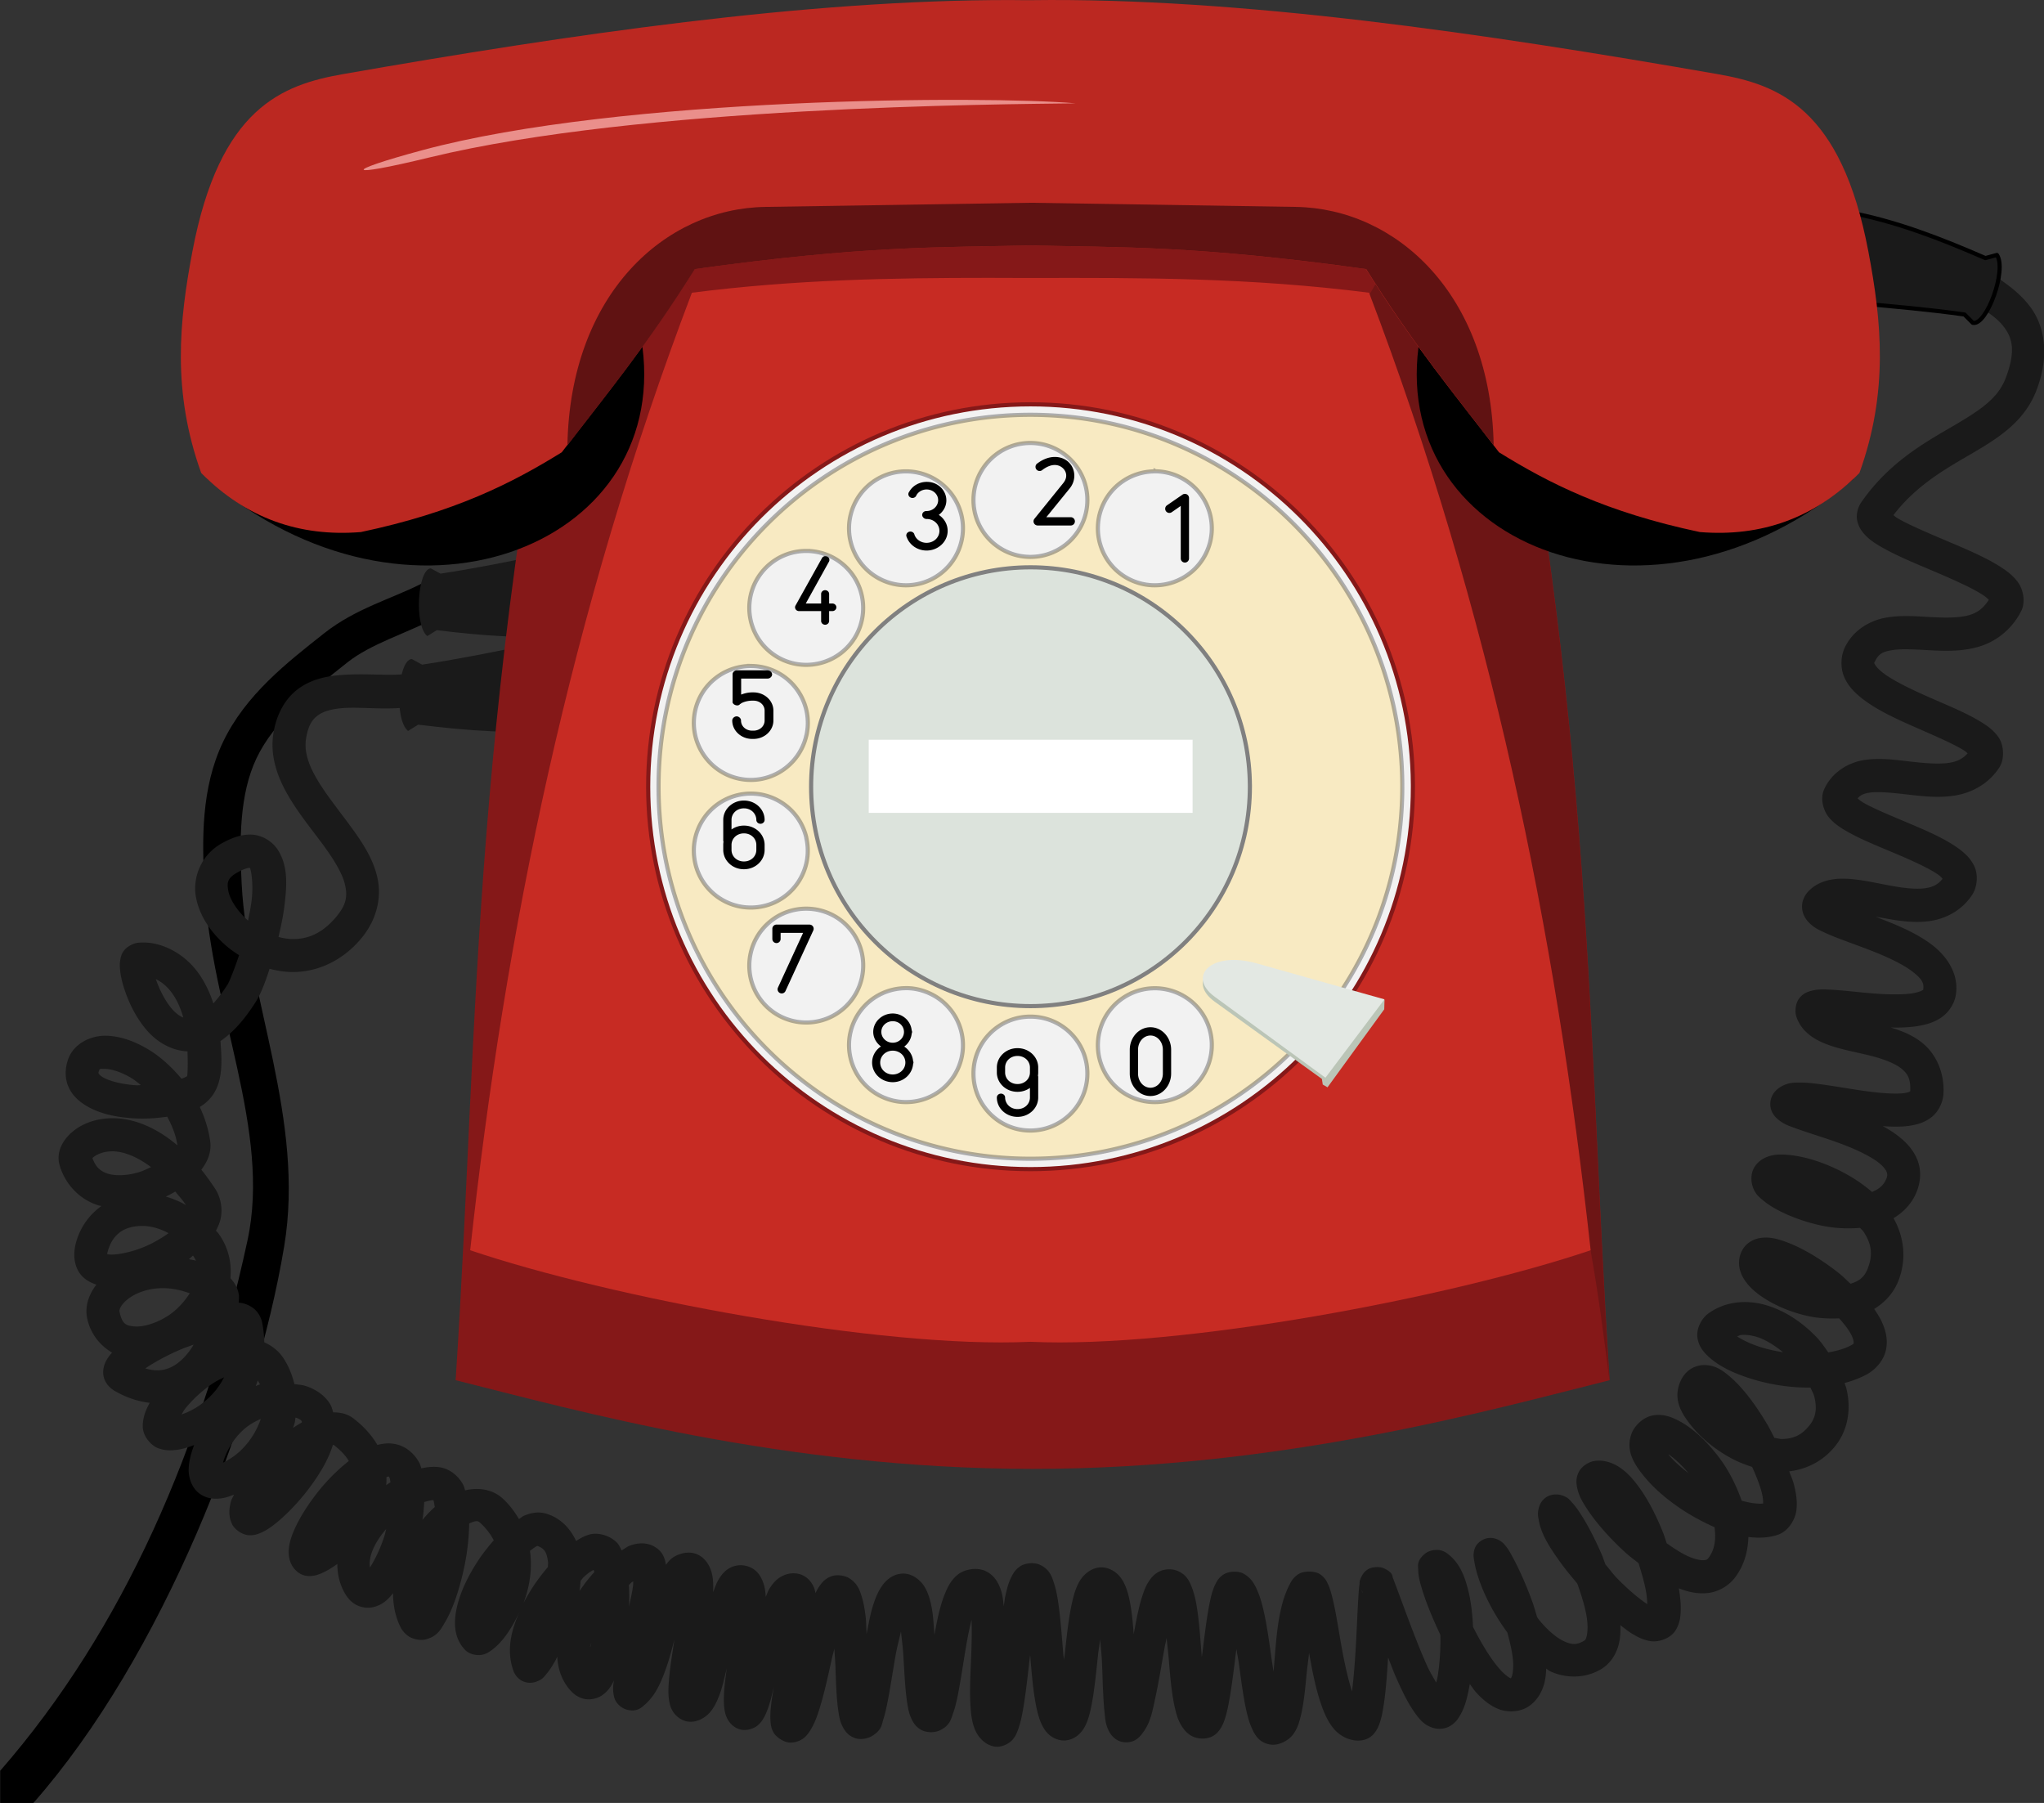
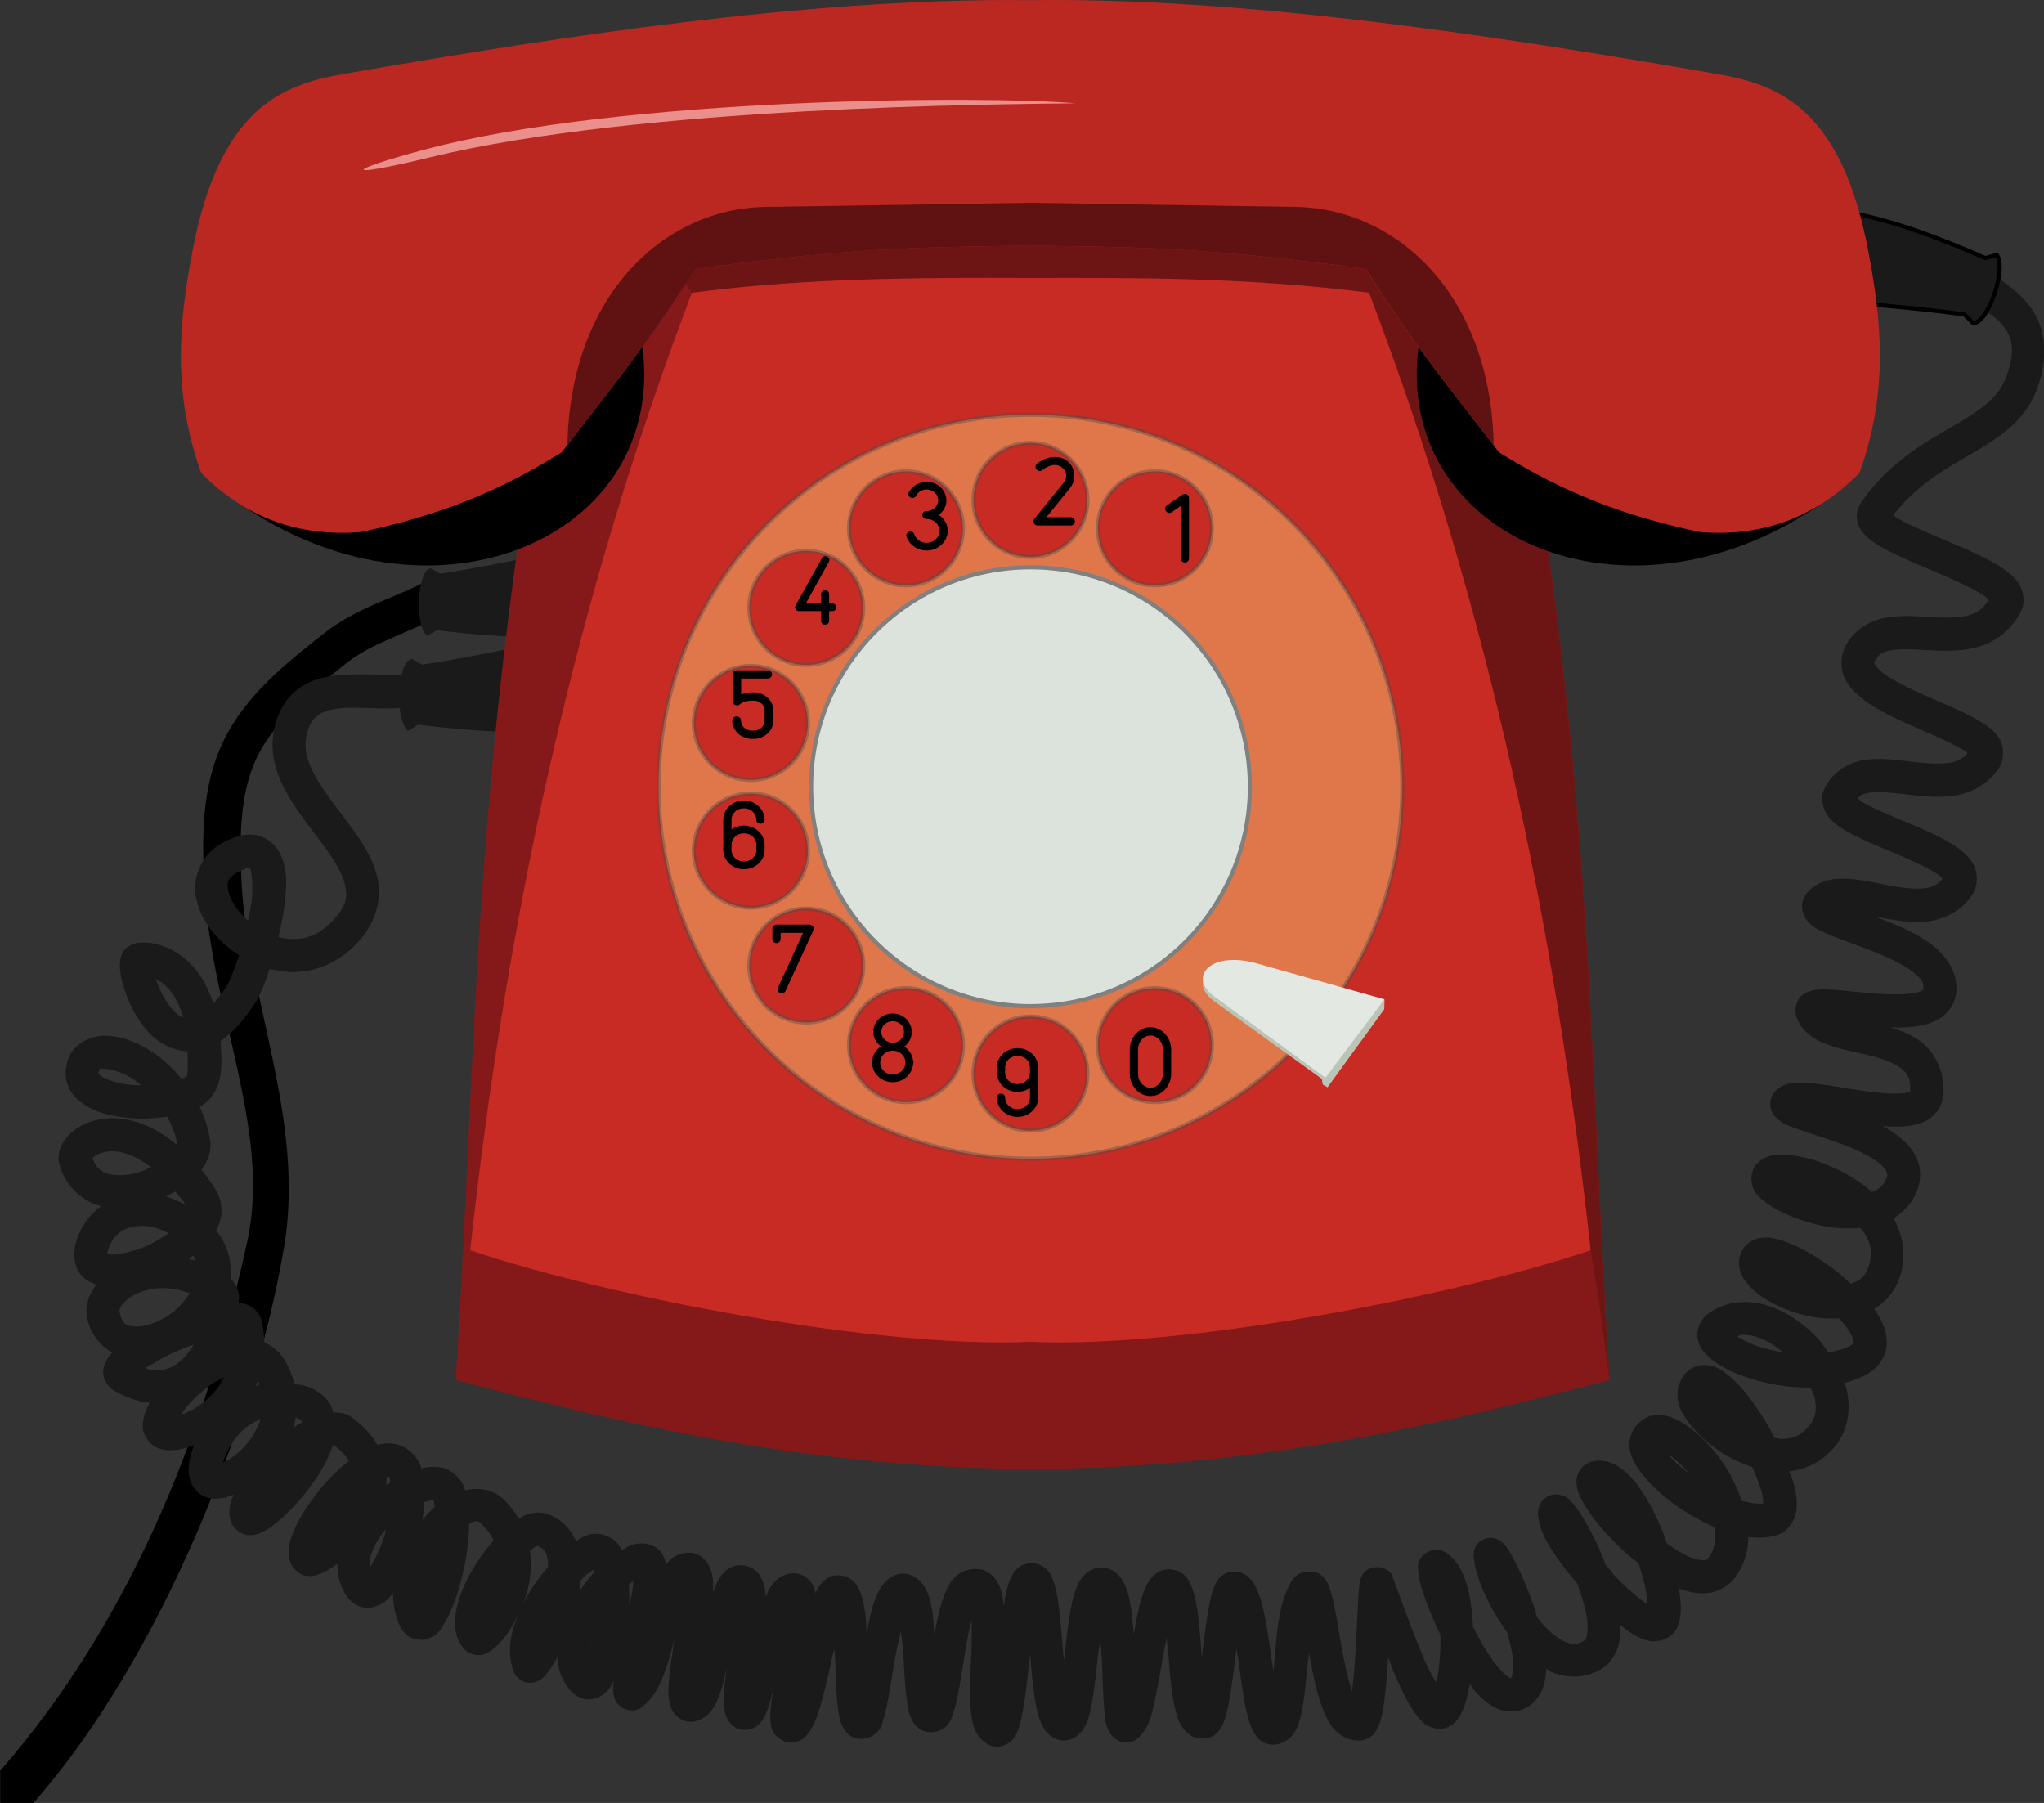
<svg xmlns="http://www.w3.org/2000/svg" viewBox="0 0 494.1 435.78">
  <rect x="0" y="0" width="494.1" height="435.78" fill="#333333" stroke="none" />
  <path style="block-progression:tb;text-indent:0;text-transform:none" d="M103.2 140.7c-.545.07-1.078.24-1.562.5-6.96 3.518-15.725 5.898-23.25 11.844-8.881 7.017-19.03 14.847-24.5 26.344-5.306 11.151-5.056 23.675-4.47 34.75 1.603 30.257 16.163 59.053 10.407 85.688C49.027 349.789 29.812 393.829.05 428.006v7.782h8.024C39.192 400.436 61.84 342.54 68.7 301.228c5.063-30.491-8.808-59.743-10.281-87.562-.571-10.78-.503-21.795 3.593-30.406 4.253-8.939 13.093-16.144 21.97-23.156 5.65-4.464 13.693-6.818 21.718-10.875 1.917-.908 2.99-3.298 2.393-5.334-.596-2.035-2.79-3.468-4.893-3.198z" color="#000" />
  <path style="block-progression:tb;text-indent:0;text-transform:none" d="M478.7 65.16c-1.583.069-3.072 1.172-3.599 2.666s-.059 3.287 1.13 4.334c2.853 2.602 6.136 4.175 8.094 6.75 1.958 2.575 3.162 5.594.469 12.594-1.963 5.101-6.734 8.014-13.47 11.938-6.734 3.923-15.025 8.732-21.436 18.031-.738 1.07-1.182 2.631-1 4 .182 1.369.8 2.419 1.437 3.219 1.276 1.6 2.786 2.553 4.532 3.562 3.492 2.018 8.022 3.88 12.5 5.781s8.898 3.858 11.594 5.532c1.013.63 1.432 1.04 1.812 1.406-1.326 2.062-2.752 3.141-4.812 3.719-2.392.67-5.614.652-9.094.468s-7.19-.53-10.938.125-7.797 2.857-9.875 7.032c-1.17 2.348-1.166 5.24-.188 7.437s2.592 3.771 4.375 5.156c3.568 2.77 8.177 4.854 12.688 6.844 4.512 1.99 8.946 3.88 11.531 5.438.734.442.832.601 1.188.906-1.174 1.271-2.466 1.98-4.469 2.281-2.52.378-5.886.096-9.437-.312-3.552-.408-7.265-.941-11.031-.375-3.767.566-7.838 2.856-9.75 7.093-1.057 2.341-.121 5.268 1.156 6.782 1.277 1.513 2.801 2.505 4.5 3.468 3.397 1.928 7.647 3.607 11.75 5.344s8.059 3.548 10.156 5.031c.744.527.862.769 1.062 1-1.11 1.392-2.308 2.016-4.25 2.282-2.2.3-5.193-.043-8.375-.625-3.18-.583-6.526-1.384-9.843-1.625s-7.151.106-9.938 2.968c-.775.796-1.547 2.116-1.562 3.657-.015 1.54.68 2.795 1.343 3.562 1.328 1.534 2.662 2.106 4.188 2.813 3.051 1.412 6.98 2.694 10.906 4.218 3.926 1.525 7.817 3.311 10.188 5.125 2.37 1.815 2.936 2.863 2.656 4.438-.022.125.139-.072-.156.125-.295.196-1.11.515-2.313.719-2.405.407-6.15.334-9.875.03-3.724-.302-7.407-.781-10.406-.905-1.499-.062-2.756-.12-4.343.312-.794.216-1.87.542-2.844 1.781-.975 1.24-1.102 3.292-.719 4.438 1.336 3.992 4.954 5.89 8.219 7 3.264 1.109 6.763 1.69 9.906 2.5 3.143.81 5.832 1.867 7.344 3.125 1.478 1.23 2.189 2.42 2.062 5.437-.13.071-.471.275-1.343.407-1.99.3-5.532.068-9.25-.438-3.719-.506-7.656-1.234-11.125-1.687-1.735-.227-3.353-.41-4.875-.407-1.523.004-2.986-.034-4.813 1.094-.869.537-2.255 1.69-2.406 3.781-.151 2.091 1.077 3.381 1.812 4 1.47 1.239 2.67 1.585 4.22 2.156 3.097 1.144 7.211 2.33 11.187 3.813 3.975 1.484 7.743 3.359 9.563 5.031.91.836 1.291 1.504 1.406 1.969.115.465.14.913-.438 2-.69 1.3-1.799 2.037-3.187 2.594-2.229-1.938-4.723-3.569-7.25-4.875-4.477-2.314-8.997-3.708-12.844-4.063-1.923-.177-3.664-.24-5.625.625-.98.433-2.12 1.25-2.813 2.531-.692 1.282-.726 2.825-.437 4 .525 2.136 1.649 3.003 2.75 3.907 1.1.903 2.356 1.69 3.812 2.437 2.913 1.496 6.568 2.822 10.47 3.625 2.945.607 6.004.748 9.062.5.225.287.588.553.781.844 1.845 2.776 2.482 5.349 1.063 9-.818 2.104-2.112 3.04-4.157 3.656-.94-.84-1.779-1.74-2.78-2.531-4.198-3.312-8.732-6.079-12.782-7.563-2.025-.741-3.913-1.29-6.187-.968-1.137.16-2.472.667-3.532 1.75s-1.588 2.589-1.656 3.875c-.114 2.158.79 3.905 1.844 5.25s2.362 2.442 3.844 3.437c2.962 1.991 6.679 3.571 10.688 4.5 2.527.586 5.183.737 7.812.625 1.325 1.456 2.378 2.857 2.938 3.969.577 1.147.587 1.843.562 1.969-.025.126.15.174-.781.656-1.557.807-3.388 1.295-5.344 1.625-.926-1.287-1.798-2.606-2.906-3.75-3.402-3.513-7.537-6.318-12.094-7.656-4.557-1.339-9.82-1.051-14.031 2.031-1.614 1.181-2.925 3.67-2.594 5.844.331 2.173 1.538 3.526 2.781 4.656 2.487 2.26 5.91 3.883 10 5.188 4.329 1.38 9.4 2.259 14.531 2.187.296.7.736 1.423.907 2.094.727 2.863.438 5.064-1.125 7.031-1.962 2.47-3.997 3.243-6.594 3.313-.588.015-1.273-.2-1.906-.282-.579-1.087-1.09-2.19-1.72-3.25-2.78-4.68-5.854-8.866-9.124-11.625-1.635-1.379-3.297-2.641-5.938-2.719-1.32-.038-2.887.422-4 1.344-1.112.922-1.779 2.086-2.187 3.25-1.438 4.101.685 7.37 3.031 10.25s5.62 5.558 9.406 7.625c1.618.884 3.366 1.57 5.157 2.156 1.003 2.201 1.819 4.293 2.28 6.032.361 1.357.374 2.194.376 2.812-1.292.127-3.059-.09-5.188-.687-1.338-3.814-3.187-7.454-5.531-10.531-2.996-3.933-6.366-7.108-9.906-8.906-1.77-.9-3.647-1.554-5.938-1.188-2.29.366-4.554 2.391-5.312 4.594-1.38 4.01.727 7.214 3 10.03 2.273 2.817 5.367 5.523 8.906 7.907 2.57 1.731 5.37 3.228 8.219 4.5.372 2.805.113 5.29-1.375 7.313-.402.546-.513.584-1.125.656-.612.071-1.756-.087-3.219-.656-1.702-.663-3.759-1.937-5.844-3.438-.307-.856-.535-1.714-.875-2.563-1.73-4.327-3.854-8.452-6.343-11.687-1.245-1.618-2.575-3.043-4.22-4.125-1.643-1.083-3.781-1.85-6.062-1.5-1.312.2-3.07 1.252-3.781 2.718-.712 1.467-.57 2.724-.375 3.688.39 1.927 1.246 3.407 2.344 5.094 2.195 3.372 5.558 7.201 9.469 10.75.963.874 2.018 1.62 3.03 2.437.775 2.424 1.45 4.8 1.813 6.844.22 1.237.268 2.157.313 3.062-1.934-1.236-4.632-3.512-7.281-6.218-1.038-1.06-1.847-2.233-2.844-3.375-.27-.68-.468-1.402-.75-2.063-1.96-4.593-4.12-8.594-5.969-11.219a16.234 16.234 0 00-1.437-1.781c-.507-.54-.82-1.14-2.438-1.656-.809-.258-2.347-.366-3.594.406-1.246.772-1.719 1.917-1.906 2.625-.374 1.415-.172 2.077-.031 2.906.574 3.38 2.435 6.31 4.813 9.688 1.327 1.885 2.883 3.798 4.5 5.687 1.12 3.098 2.067 6.227 2.375 8.75.212 1.746.121 3.164-.094 4-.216.836-.362.956-.594 1.094-1.775 1.055-2.96 1.006-4.844.156-1.884-.85-4.163-2.82-6.219-5.375-.114-.141-.2-.323-.312-.469-.366-1.183-.683-2.386-1.094-3.53-1.533-4.276-3.296-8.143-4.719-10.782-.711-1.32-1.184-2.227-2.093-3.25-.228-.255-.448-.515-1.063-.906s-2.352-1.233-4.25-.188-2.055 2.599-2.125 3.25c-.07.652.014 1.03.062 1.375.714 5.097 3.702 11.772 8.063 17.72.672 2.406 1.21 4.755 1.375 6.687.134 1.573.01 2.874-.188 3.625-.178.675-.29.723-.375.781-.395-.159-1.368-.841-2.437-2-2.121-2.298-4.597-6.304-6.657-10.438-.145-3.022-.456-5.978-1.125-8.687-.85-3.45-2.027-6.65-4.875-8.875-.397-.31-.895-.697-1.843-.938s-2.645-.073-3.72.781c-2.147 1.71-1.698 3.094-1.687 3.907.023 1.626.392 2.925.907 4.656.912 3.067 2.524 7.025 4.437 11.062 0 .224.03.432.031.656.033 3.399-.232 6.85-.719 9.656-.084.484-.21.807-.312 1.25-.805-1.44-1.527-2.529-2.438-4.593-2.987-6.772-6.049-15.626-8.03-20.72-.162-.413.077-1.238-2.095-2.28-1.085-.522-3.01-.374-3.937.218s-1.211 1.148-1.406 1.5c-.78 1.409-.552 1.562-.625 2.063-.147 1.001-.22 2.189-.313 3.719-.186 3.059-.347 7.27-.594 11.594-.219 3.837-.532 7.556-.906 10.625-1.005-3.048-1.892-7.185-2.625-11.344-.807-4.581-1.455-8.955-2.344-12.156-.222-.801-.438-1.532-.78-2.282-.343-.75-.672-1.594-1.938-2.5-1.266-.906-4.066-.883-5.313-.03-1.247.85-1.659 1.663-2.094 2.5-3.028 5.822-3.226 13.951-3.875 21.03-.156-1.092-.311-1.865-.468-3-.557-4.023-1.123-8.19-1.938-11.719-.407-1.765-.854-3.367-1.5-4.844-.646-1.476-1.396-3.019-3.375-4.125-1.267-.708-3.633-.57-4.812.22-1.18.788-1.591 1.593-1.938 2.28-.693 1.376-1.007 2.666-1.344 4.25-.672 3.168-1.179 7.221-1.687 11.344-.094.763-.187 1.336-.281 2.094-.326-4.05-.607-8.278-1.157-11.812-.276-1.776-.616-3.366-1.187-4.875s-1.356-3.464-3.969-4.312c-1.19-.387-2.75-.268-3.844.25s-1.771 1.232-2.28 1.906c-1.02 1.348-1.5 2.708-2 4.25-.83 2.555-1.433 5.81-2.032 9.062-.163-2.355-.379-4.66-.719-6.718-.327-1.978-.711-3.731-1.5-5.407-.394-.837-.9-1.675-1.75-2.468-.85-.793-2.204-1.503-3.625-1.563-2.655-.111-4.618 1.846-5.5 3.375-.881 1.53-1.337 3.127-1.75 4.906-.826 3.56-1.296 7.86-1.75 12.125-.079.74-.171 1.239-.25 1.97-.053-.61-.137-1.009-.187-1.626-.347-4.213-.656-8.528-1.188-12.125-.266-1.798-.561-3.39-1.062-4.875-.501-1.485-.966-3.316-3.532-4.437-1.387-.607-3.556-.321-4.687.468s-1.61 1.647-2 2.407c-.78 1.52-1.167 3.062-1.563 4.906-.139.65-.217 1.604-.343 2.312-.144-1.384-.278-2.747-.72-4.03-.567-1.654-1.606-3.6-3.843-4.563-2.066-.89-5.007-.346-6.594.968s-2.356 2.86-3.03 4.5c-1.2 2.914-1.925 6.422-2.563 10.031-.19-2.288-.292-4.692-.688-6.687-.338-1.706-.735-3.222-1.594-4.75s-2.907-3.489-5.468-3.375c-2.47.11-4.106 1.756-5.032 3.125s-1.5 2.846-2.03 4.469c-.675 2.059-1.109 4.577-1.595 7-.088-1.352-.075-2.82-.218-4.063-.206-1.778-.474-3.39-.938-4.906-.464-1.516-.966-3.19-3.031-4.5-1.097-.696-2.992-.962-4.344-.469-1.352.493-2.064 1.303-2.594 2-.52.685-.896 1.356-1.218 2.063-.128-.517-.21-1.007-.47-1.563-.427-.92-1.225-2.06-2.562-2.719-1.336-.66-2.892-.598-4-.25-2.185.688-3.28 2.149-4.125 3.5-.365.586-.576 1.303-.875 1.938-.075-1.376-.247-2.682-.875-4.094-.375-.845-.957-1.82-2-2.563-1.042-.743-2.491-1.085-3.687-.968-2.592.253-3.953 1.996-4.781 3.344-.6.976-.973 2.088-1.375 3.187.044-1.644.058-3.158-.344-4.719-.423-1.644-1.624-3.955-4.125-4.687-2.047-.6-4.525.258-5.813 1.437-.46.422-.793.862-1.125 1.313-.258-1.54-.772-3.297-2.875-4.438-2.068-1.122-4.18-.788-5.78-.219-.75.267-1.377.794-2.063 1.188-.287-.544-.484-1.108-.907-1.625-1.406-1.718-4.467-2.893-6.875-2.219-1.219.341-2.227.907-3.218 1.563-1.353-2.945-3.691-5.529-7.157-6.594-2.028-.623-3.93-.166-5.468.5-.437.189-.778.549-1.188.781-1.016-1.715-2.238-3.393-3.906-4.937-2.532-2.344-6.026-2.717-9.094-2-.161-.434-.252-.89-.469-1.313-1.02-1.988-3.187-3.949-5.812-4.281-1.483-.188-2.902-.033-4.313.281-.141-.385-.22-.78-.406-1.156-.978-1.985-2.857-3.878-5.281-4.563-1.747-.493-3.387-.345-4.938.063-1.354-2.319-3.3-4.518-5.875-6.469-1.475-1.118-3.199-1.418-4.812-1.406-.213-.66-.342-1.346-.719-1.969-1.278-2.116-3.48-3.64-6.031-4.437-.894-.28-1.747-.286-2.625-.438-.53-2.127-1.33-4.271-2.688-6.312-1.17-1.761-2.81-2.985-4.593-3.781a29.187 29.187 0 00-.5-4.688c-.239-1.289-.994-2.599-1.97-3.406-.974-.807-2.037-1.196-3-1.406-.234-.052-.455-.028-.687-.063-.015-.657.11-1.357 0-2-.22-1.29-.853-2.7-2.03-3.906.347-3.658-.463-7.561-3-10.97-.151-.201-.346-.334-.5-.53.477-.903.89-1.832 1.124-2.875.533-2.38.085-5.177-1.406-7.407-1.082-1.618-2.145-3.11-3.25-4.468 1.502-1.959 2.519-4.237 2.125-7-.423-2.967-1.337-5.65-2.5-8.157 5.953-3.58 5.405-10.23 5-15.938 2.928-1.994 5.732-5.048 8.53-9.468 1.222-1.93 2.272-4.677 3.344-8 1.655.435 3.358.736 5.125.78 5.67.146 11.746-2.164 16.531-7.53 4.252-4.768 5.493-10.385 4.407-15.25-1.086-4.866-3.92-8.952-6.813-12.875s-5.94-7.705-7.969-11.25c-2.027-3.546-2.973-6.612-2.437-9.688.54-3.1 1.521-4.46 2.781-5.406 1.26-.946 3.15-1.51 5.656-1.75 5.014-.481 11.781.734 18.125-.594 2.054-.433 3.528-2.696 3.094-4.75s-2.696-3.527-4.75-3.094c-3.892.815-10.624-.164-17.219.47-3.297.316-6.732 1.123-9.687 3.343-2.955 2.22-5.077 5.821-5.875 10.406-.967 5.551.863 10.672 3.375 15.062 2.511 4.39 5.752 8.316 8.469 12s4.817 7.098 5.437 9.875.356 4.915-2.562 8.187c-3.401 3.814-6.851 4.965-10.375 4.875-1.049-.026-2.106-.229-3.157-.5.63-2.664 1.195-5.399 1.5-8.062.539-4.7.796-9.073-1.625-12.938-1.21-1.932-3.6-3.547-6.125-3.719-2.524-.172-4.909.67-7.468 2.094-5.022 2.794-7.134 8.34-6.22 13.094.915 4.755 3.955 8.97 8 12.25.758.614 1.574 1.147 2.407 1.687-1.111 3.37-2.425 6.536-2.719 7-1.27 2.008-2.412 3.464-3.5 4.657-1.402-4.313-3.444-7.607-5.843-9.907-2.523-2.417-5.282-3.75-7.688-4.375a12.917 12.917 0 00-3.375-.437c-1.05.01-1.933-.04-3.375.812-1.784 1.056-2.062 2.506-2.219 3.375-.156.87-.124 1.56-.062 2.282.125 1.443.466 2.963 1 4.625 1.068 3.323 2.835 7.123 5.625 10.28 2.31 2.614 5.744 4.753 9.688 4.938.052 1.846.121 3.688-.062 5.938-.022.015-.022.018-.157.125-.185.147-.813.362-1.218.562-2.408-2.87-5.124-5.35-7.97-7.062-3.416-2.056-6.912-3.296-10.374-3.344s-7.46 1.72-8.938 5.344c-.896 2.196-.995 4.747-.125 6.843.87 2.097 2.484 3.574 4.188 4.625 3.407 2.104 7.55 2.908 11.844 3.157 2.672.154 5.34-.033 7.906-.407 1.137 2.126 2.107 4.397 2.469 6.938-5.623-4.756-11.211-6.678-16.063-6.563-3.738.09-6.934 1.301-9.25 3.22-2.316 1.917-4.193 4.953-3.094 8.405 1.555 4.886 5.257 8.2 9.313 9.438.238.073.479.095.718.156-2.71 1.955-4.896 4.756-6 8.344-.778 2.532-.84 5.24.5 7.5 1.015 1.71 2.633 2.59 4.282 3.156-1.742 2.277-2.858 5.141-2.22 8.156.806 3.798 3.174 6.606 6.032 8.282a8.517 8.517 0 00-1.562 2.218c-.453.936-.834 2.29-.438 3.782.396 1.491 1.55 2.63 2.563 3.218 2.892 1.678 5.778 2.612 8.53 2.907-1 1.78-1.734 3.638-1.687 5.843.047 2.2 1.927 4.425 3.625 5.094 1.699.67 3.24.62 4.813.406 1.28-.173 2.62-.629 3.969-1.125-.71 1.9-1.243 3.814-1.313 5.75-.078 2.147.785 4.743 2.781 6.094 1.997 1.352 4.153 1.27 5.938.875.765-.169 1.508-.454 2.25-.75-.23.554-.593 1.077-.75 1.656-.44 1.617-.663 3.535.281 5.5.686 1.429 2.606 2.56 3.938 2.657 1.332.096 2.202-.236 2.968-.563 1.534-.654 2.783-1.574 4.188-2.75 2.809-2.352 5.93-5.715 8.562-9.469 1.987-2.833 3.729-5.82 4.688-9 .172-.016.197-.029.219-.03 1.768 1.359 2.91 2.637 3.656 3.874a45.554 45.554 0 00-7.188 7.125c-2.51 3.12-4.625 6.396-5.968 9.438-.672 1.52-1.178 2.98-1.344 4.593-.166 1.614.079 3.883 1.906 5.5 1.377 1.22 2.816 1.22 3.719 1.125.903-.094 1.561-.35 2.219-.625 1.295-.54 2.547-1.301 3.875-2.28.01 2.544.577 5.153 2.062 7.5.602.95 1.433 1.856 2.625 2.468 1.192.612 2.707.761 3.906.5 2.38-.518 3.694-1.92 4.875-3.375 0 2.477.403 4.976 1.438 7.406.42.988.946 1.974 2.094 2.844 1.147.87 3.119 1.263 4.5.875 2.76-.776 3.55-2.47 4.5-4.063 1.9-3.186 3.354-7.561 4.468-12.406a56.592 56.592 0 001.407-11.5c.046-.02.111-.074.156-.093 1.636-.696 1.965-.587 2.531-.063 1.488 1.378 2.528 2.787 3.25 4.219-1.452 1.65-2.852 3.427-4.094 5.375-2.106 3.303-3.85 6.847-4.718 10.375s-1.044 7.61 1.812 10.656c1.352 1.442 3.48 1.45 4.438 1.187s1.461-.638 1.968-1c1.015-.723 1.881-1.579 2.782-2.656 1.447-1.73 2.863-4.12 4.125-6.812-2.148 4.612-3.315 9.584-1.532 14.469.267.73.986 1.886 2.282 2.468 1.295.583 2.597.341 3.312.062 1.43-.556 1.74-1.117 2.188-1.625.895-1.014 1.607-2.146 2.406-3.593.127-.23.246-.569.375-.813.165 3.038 1.151 6.083 3.469 8.469.801.825 1.94 1.593 3.406 1.812 1.467.22 2.964-.249 3.937-.906 1.533-1.034 2.275-2.3 2.907-3.625-.187 1.035-.318 1.981-.094 3.375.07.44.151.972.562 1.688.411.715 1.37 1.658 2.594 2 2.446.683 3.628-.532 4.281-1.094 2.75-2.363 4.056-5.547 5.281-9 .789-2.22 1.373-4.558 2-6.875-.573 3.642-1.16 7.309-1.375 10.375-.116 1.658-.168 3.13.125 4.687.147.78.37 1.618 1 2.563.632.945 1.95 1.989 3.375 2.219 2.463.397 4.65-1.172 5.688-2.5s1.612-2.723 2.187-4.282c.651-1.763 1.106-3.964 1.625-6.03-.207 1.714-.488 3.585-.593 5.093-.116 1.666-.162 3.121.03 4.594.098.736.239 1.492.688 2.406.45.914 1.48 2.179 3.063 2.625 1.55.437 3.332-.188 4.187-.875.855-.687 1.252-1.33 1.594-1.938.684-1.215 1.093-2.47 1.531-3.906.3-.984.586-2.34.875-3.469-.174 1.166-.444 2.556-.562 3.594-.198 1.729-.344 3.197-.22 4.688.063.745.117 1.504.688 2.593.572 1.09 2.575 2.611 4.344 2.5 2.983-.186 4.17-2.197 4.969-3.625.8-1.427 1.358-3.008 1.906-4.78 1.096-3.546 2.04-7.9 2.969-12.095.192-.866.371-1.376.562-2.218.07 1.507.196 2.772.25 4.312.139 3.918.244 7.658.688 10.656.222 1.499.38 2.76 1.281 4.313.45.776 1.23 1.825 2.75 2.343s3.249.061 4.188-.531c2.376-1.5 2.277-2.763 2.687-4.031s.716-2.682 1.031-4.281c.631-3.2 1.215-7.12 1.875-10.906.399-2.287.887-4.033 1.344-6 .21 2.01.457 3.784.594 6.062.234 3.9.411 7.78.875 10.906.232 1.563.443 2.88 1.187 4.375.373.748.93 1.675 2.188 2.406 1.257.732 3.21.737 4.375.22 2.655-1.181 2.902-2.874 3.406-4.282s.85-2.928 1.188-4.656c.676-3.456 1.27-7.612 1.937-11.531.397-2.33.836-4.47 1.313-6.344.1 2.779.029 6.056-.125 9.625-.178 4.125-.371 8.272-.094 11.812.138 1.77.353 3.374 1 5 .646 1.626 2.193 3.716 4.656 4.188 1.868.357 3.736-.77 4.469-1.625.733-.855 1.002-1.579 1.28-2.313.559-1.469.917-3.058 1.25-4.937.668-3.759 1.17-8.55 1.72-13.25.01.092.024.158.03.25.351 4.26.708 8.509 1.407 12 .35 1.745.737 3.31 1.5 4.812.381.751.86 1.523 1.687 2.25.827.727 2.165 1.363 3.532 1.375 1.442.013 2.815-.713 3.625-1.469s1.267-1.5 1.625-2.25c.716-1.499 1.091-3.055 1.437-4.812.692-3.515 1.112-7.831 1.563-12.062.155-1.458.362-2.455.53-3.844.134 1.96.359 3.568.438 5.625.175 4.49.272 8.846.625 12.094.177 1.624.196 2.798 1.094 4.531.45.867 1.671 2.536 3.906 2.625 2.236.09 3.334-1.163 3.938-1.906 2.197-2.7 2.622-5.578 3.406-9.219.784-3.64 1.46-7.833 2.156-11.75.166-.931.33-1.455.5-2.343.163 1.836.374 3.36.532 5.312.333 4.131.691 8.233 1.468 11.594.389 1.68.809 3.167 1.844 4.688.518.76 1.223 1.593 2.344 2.156 1.121.563 2.628.7 3.812.406 1.691-.418 2.481-1.454 2.97-2.187.487-.733.757-1.41 1-2.094.484-1.37.81-2.844 1.124-4.563.63-3.437 1.15-7.678 1.656-11.78.04-.325.085-.522.125-.844.186 1.253.416 2.245.594 3.531.555 4.007 1.055 7.98 1.781 11.25.364 1.635.771 3.094 1.407 4.469s1.618 3.385 4.437 3.812c2.176.33 4.522-1.117 5.5-2.469.978-1.351 1.381-2.657 1.75-4.093.738-2.872 1.093-6.28 1.438-9.938.176-1.87.438-3.716.656-5.625.8 4.502 1.707 9.187 3.156 13.094.76 2.048 1.632 3.916 3.094 5.531 1.462 1.616 4.152 2.957 6.75 2.438 1.841-.368 2.728-1.534 3.219-2.313s.743-1.469.968-2.187c.451-1.437.713-3.016.97-4.844.43-3.085.703-6.895.937-10.625.639 1.58 1.22 3.202 1.875 4.688 1.6 3.626 3.144 6.8 4.968 9.187.913 1.194 1.817 2.357 3.813 3.063.998.352 2.383.432 3.594-.031 1.21-.463 2.073-1.303 2.625-2.094 1.652-2.37 2.297-5.131 2.875-8.406.528.67 1.007 1.46 1.562 2.062 1.543 1.672 3.201 3.106 5.344 3.969 2.135.86 5.083.827 7.281-.594.013-.01.018-.023.031-.03 2.03-1.343 3.24-3.48 3.781-5.532.312-1.183.437-2.38.47-3.594.37.2.675.513 1.062.688 3.643 1.643 8.274 1.781 12.219-.563 2.287-1.36 3.664-3.693 4.25-5.969.394-1.53.46-3.077.406-4.656.896.68 1.81 1.437 2.687 1.969 1.49.904 2.907 1.657 4.75 1.906 1.844.25 4.716-.659 5.938-2.687 1.073-1.783 1.195-3.45 1.219-5.188.02-1.533-.19-3.178-.47-4.906 2.253.876 4.592 1.414 7.063 1.125 2.471-.29 5.01-1.68 6.625-3.875 2.168-2.946 3.025-6.292 3.125-9.656 2.365.256 4.708.236 7-.5 2.65-.851 4.297-3.659 4.594-5.875s-.057-4.338-.656-6.594c-.247-.928-.724-1.94-1.063-2.906 4.072-.472 8.161-2.386 11.156-6.156 3.274-4.12 3.798-9.385 2.625-14-.103-.406-.28-.788-.406-1.188 1.742-.483 3.459-1.09 5.094-1.937 2.481-1.287 4.425-3.59 4.937-6.188s-.184-5.008-1.25-7.125c-.456-.907-1.027-1.794-1.625-2.656 2.506-1.527 4.685-3.782 5.875-6.844 2.118-5.446 1.212-10.819-1.187-15.094 2.027-1.233 3.816-2.9 5.031-5.187 1.299-2.445 1.731-5.204 1.125-7.657-.606-2.452-2.067-4.391-3.75-5.937-1.483-1.363-3.197-2.489-5-3.469 2.23.16 4.402.218 6.469-.094 1.8-.27 3.615-.769 5.25-2.03s2.819-3.491 2.937-5.688c.28-5.19-1.82-9.57-4.968-12.188-2.36-1.962-5.082-3.006-7.782-3.844 2.287.053 4.571-.011 6.72-.375 1.882-.32 3.706-.836 5.405-1.969 1.7-1.133 3.191-3.135 3.594-5.406.9-5.077-2.124-9.46-5.687-12.188-3.564-2.728-7.954-4.599-12.125-6.219-.64-.248-.969-.39-1.594-.625.79.153 1.33.224 2.156.375 3.429.628 7.128 1.204 10.906.688 3.778-.517 7.75-2.472 10.281-6.282 1.334-2.008 1.507-5.01.531-7.03s-2.464-3.286-4.093-4.438c-3.26-2.306-7.47-4.103-11.656-5.875-4.186-1.773-8.35-3.47-10.938-4.938-.845-.479-1.098-.77-1.5-1.094.625-.74 1.374-1.154 2.844-1.375 2.105-.316 5.354-.005 8.937.407 3.583.411 7.518.914 11.53.312 4.014-.602 8.256-2.672 10.939-6.812 1.37-2.114 1.078-5.442-.156-7.25-1.235-1.809-2.805-2.879-4.563-3.938-3.516-2.118-8.041-3.936-12.437-5.875-4.396-1.94-8.64-4.01-11-5.844-1.18-.916-1.812-1.742-1.969-2.094-.156-.351-.186-.125.062-.625.937-1.881 1.84-2.33 4.063-2.718 2.223-.389 5.499-.192 9.125 0s7.658.348 11.688-.782c4.03-1.129 8.012-3.904 10.438-8.593 1.197-2.314.502-5.358-.75-7.063s-2.835-2.857-4.625-3.969c-3.58-2.223-8.177-4.146-12.688-6.062-4.511-1.916-8.943-3.794-11.625-5.344-.681-.393-.76-.54-1.156-.844 5.127-6.669 11.407-10.485 17.656-14.125 6.74-3.926 13.787-7.892 16.906-16 3.397-8.83 1.807-15.88-1.563-20.312-3.37-4.431-7.944-6.823-9.062-7.844a4.05 4.05 0 00-2.938-1.062zM60.4 209.76c.307.544.888 3.817.438 7.75-.182 1.584-.525 3.294-.875 5-2.575-2.258-4.36-5.06-4.75-7.094-.417-2.168-.239-3.191 2.28-4.594 1.718-.955 2.676-1.065 2.907-1.062zm-22.719 26.906c.8.4 1.648.934 2.5 1.75 1.533 1.47 3.094 3.85 4.125 7.531-.851-.348-1.724-.94-2.687-2.031-1.679-1.9-3.137-4.838-3.938-7.25zm-12.3 21.68c1.42.02 3.884.72 6.375 2.219.78.47 1.545 1.113 2.313 1.719-.38-.008-.75.052-1.125.03-3.433-.198-6.661-1.064-8.125-1.968-.733-.452-.935-.793-.97-.875-.033-.082-.151-.07.126-.75.147-.361-.014-.395 1.406-.375zm1.594 19.938c2.404-.057 5.747.968 9.531 3.812-.944.45-1.903.915-2.906 1.22-2.79.845-5.576.962-7.5.374-1.759-.537-2.9-1.508-3.75-3.719.053-.074.037-.11.281-.312.746-.618 2.278-1.326 4.344-1.375zm15.4 9.72c.867 1.069 1.703 1.972 2.594 3.281a22.314 22.314 0 00-4.875-2.062c.795-.381 1.54-.776 2.28-1.22zm-8.156 8.312c2.062-.035 4.332.567 6.53 1.75-1.745 1.24-3.713 2.399-5.812 3.282-3.595 1.512-7.36 2.083-8.75 1.843-.695-.12-.503-.205-.343.063.159.268-.1.174.28-1.063 1.282-4.165 4.172-5.807 8.095-5.875zm12.437 7.157c.268.422.545.844.718 1.25-.585-.18-1.141-.236-1.718-.375.363-.265.652-.597 1-.875zm-5.625 7.968c1.5.147 3.145.547 4.843 1.157-1.304 2.007-3.031 3.975-5.218 5.406-2.954 1.932-6.284 2.816-8.282 2.594-1.997-.222-2.851-.568-3.5-3.625-.019-.09-.029-.732.75-1.72.78-.986 2.226-2.105 4.188-2.874 1.962-.77 4.399-1.214 7.219-.938zm379.75 11.25c1.155-.127 2.42.02 3.843.438 2.092.615 4.321 2.034 6.407 3.719-1.95-.305-3.85-.735-5.563-1.281-2.412-.77-4.222-1.7-5.562-2.532.304-.079.555-.308.875-.343zm-374 2.313c-.04.068-.053.151-.094.219-1.633 2.665-3.743 4.692-6.032 5.53-1.552.57-3.314.67-5.53 0 2.047-1.392 4.968-3.028 8.218-4.437 1.146-.496 2.284-.89 3.437-1.312zm7.375 7.906c-1.447 2.918-3.61 5.14-5.938 6.781-1.505 1.062-2.992 1.723-4.312 2.188.283-.47.448-.876.843-1.375 1.673-2.11 4.126-4.409 6.688-6.125.913-.612 1.818-1.027 2.719-1.469zm8.156.75c.181.325.386.65.531.969-.361.09-.678.266-1.031.375.184-.436.338-.89.5-1.344zm9.125 8.969c1.062.35 1.353.663 1.5.906.025.042.01.227.03.281-.715.405-1.42.838-2.124 1.313.132-.428.298-.84.406-1.281.096-.394.116-.815.188-1.219zm-8.406.344c-.884 2.652-2.481 5.247-4.47 7.25a16.57 16.57 0 01-4.655 3.312c.682-2.52 2.457-5.791 5.093-8.094 1.226-1.07 2.595-1.859 4.032-2.468zm340.3 8.53c1.487 1.051 3.174 2.577 4.875 4.625-1.924-1.516-3.653-3.046-4.75-4.406-.076-.094-.057-.129-.125-.22zm-309.44 5.375c.12.034.07-.084.312.406.08.162.109.716.188 1-.348.223-.69.448-1.032.687.051-.649.087-1.3.063-1.968.145-.029.471-.125.469-.125zm10.875 5.719c.116.23.216 1.08.343 1.656-1.064.93-2.05 1.995-3 3.125.272-1.467.342-2.873.438-4.313.987-.312 1.743-.474 2.219-.469zm-11.406 6.968c-.15.546-.236 1.09-.407 1.625-1.012 3.181-2.38 5.912-3.53 7.688-.132-.92-.055-1.884.25-3 .54-1.986 1.893-4.249 3.687-6.313zm36.53 4.094c1.763.617 2.274 1.5 2.594 3.938.042.319-.046.8-.03 1.156a49.274 49.274 0 00-3.47 4.562c-.866 1.3-1.674 2.715-2.437 4.125 1.408-3.646 2.198-8.084 1.563-12.594.635-.483 1.276-.974 1.625-1.125.114-.05.104-.048.156-.062zm13.595 5.781c.079.218.11.237.187.532-1.27 1.391-2.466 2.946-3.594 4.593.145-.838.201-1.657.282-2.5.227-.23.466-.6.687-.812 1.22-1.168 1.81-1.424 2.438-1.813zm9.593 2.782c-.028.443 0 .636-.062 1.156-.16 1.367-.639 3.333-.968 5.03a48.373 48.373 0 00-.031-5.312c.223-.19.474-.491.687-.656.161-.124.222-.11.375-.219zm176.06 2.062c.08.203.23.595.313.813-.255-.384-.263-.687-.313-.813zm-186.19 12.719c-.094.433-.18.751-.28 1.156.014-.098-.019-.149 0-.25.047-.275.21-.618.28-.906z" color="#000" fill="#1a1a1a" />
  <path d="M136.2 176.31c-11.864 1.256-23.379.269-35.119-1.153l-2.447 1.518c-3.404-2.75-2.5-17.119.89-17.39l2.513 1.361c8.712-1.305 17.334-3.086 25.967-4.82M138.7 153.4c-11.185 1.182-22.041.253-33.109-1.085l-2.307 1.429c-3.209-2.589-2.358-16.118.84-16.373l2.368 1.281c8.214-1.229 16.342-2.906 24.481-4.539" fill="#1a1a1a" />
  <path d="M446.6 51.27c11.73 2.177 22.486 6.404 33.335 11.112l2.778-.758c2.48 3.605-2.48 17.122-5.808 16.415l-2.02-2.02c-8.724-1.231-17.495-1.98-26.265-2.778" stroke-linejoin="round" stroke="#000" stroke-linecap="round" fill="#1a1a1a" />
  <path d="M142.3 36.48c-28.928 134.07-26.306 207.43-32.156 297.12 28.584 7.143 79.224 21.438 139.5 21.438s110.88-14.295 139.47-21.438c-5.85-89.694-3.197-163.05-32.125-297.12-60.41-15.817-149.15-17.776-214.69 0z" fill="#851818" />
  <path d="M244.4 23.88c-34.833.26-69.859 4.096-100.12 12.062l22.938 34.844 217.28 231.41c2.197 12.498 3.268 21.616 4.563 31.406-5.85-89.694-3.198-163.05-32.125-297.12-32.093-8.403-72.174-12.894-112.53-12.594z" fill="#6d1515" />
-   <path d="M244.4 23.88c-34.833.26-69.859 4.096-100.12 12.062l22.938 34.844 3.937 4.188 78.72 50.593 81.218-54.438 20.625-35.969c-31.164-7.554-69.115-11.566-107.31-11.28z" fill="#851818" />
  <path d="M239.1 67.16c-23.351 0-46.895.4-71.844 3.594-29.35 77.143-45.153 154.29-53.594 231.44 33.703 11.384 99.067 23.813 135.44 22.125 36.371 1.687 101.7-10.742 135.41-22.125-8.44-77.143-24.212-154.29-53.562-231.44-28.512-3.65-55.194-3.637-81.844-3.563-3.331-.009-6.664-.03-10-.03z" fill="#c72b23" />
-   <path d="M341.544 190.158c0 51.047-41.38 92.43-92.428 92.43-51.047 0-92.43-41.382-92.43-92.43 0-51.046 41.382-92.429 92.43-92.429 50.848 0 92.147 41.073 92.427 91.92" stroke="#851818" stroke-linecap="square" stroke-width="1" fill="#f2f2f2" />
  <path d="M286.3 119.38a1 1 0 00-.469.188l-3.718 2.562a1.01 1.01 0 101.156 1.656l2.156-1.5v12.688a1 1 0 102 0V120.38a1 1 0 00-1.125-1zM254.9 110.45c-1.294.02-2.703.488-4.094 1.531a1 1 0 101.188 1.594c2.234-1.676 3.916-1.323 4.875-.469.959.854 1.281 2.263.156 3.656l-6.969 8.625a1 1 0 00.782 1.625h8a1 1 0 100-2h-5.907l5.657-6.968c1.714-2.123 1.328-4.921-.375-6.438-.852-.758-2.02-1.177-3.313-1.156zM223.7 116.48c-1.606.103-3.127.958-3.918 2.386a.995.931 0 101.741.844c.71-1.283 2.392-1.77 3.763-1.106 1.37.665 1.891 2.21 1.181 3.492-.49.886-1.484 1.453-2.55 1.426a.995.931 0 00-.746 1.543.995.931 0 00.031.058 1 .935 0 00.031 0 .995.931 0 00.062.058 1 .935 0 00.093.087.995.931 0 00.062.03 1 .935 0 00.622.145c1.717.033 3.052 1.332 3.017 2.939-.035 1.607-1.455 2.856-3.172 2.823-1.304-.025-2.443-.794-2.861-1.95a.995.931 0 10-1.866.582c.685 1.893 2.56 3.19 4.696 3.23 2.792.054 5.136-2.043 5.193-4.656.036-1.633-.813-3.08-2.146-3.958.532-.39.984-.903 1.306-1.484 1.205-2.177.274-4.896-2.052-6.023a4.88 4.88 0 00-1.804-.466 4.99 4.99 0 00-.684 0zM215.8 244.97c-2.576 0-4.71 1.999-4.71 4.448 0 1.422.76 2.694 1.866 3.518-1.306.855-2.14 2.278-2.14 3.895 0 2.611 2.237 4.739 4.984 4.739 2.594 0 4.692-1.92 4.923-4.332a.979.93 0 000-.029c0-.021.03-.036.031-.058a.979.93 0 00.031-.174.979.93 0 000-.058c0-.022.031-.037.031-.059a.979.93 0 000-.058.979.93 0 00-.03-.174.979.93 0 00-.032-.145.979.93 0 00-.03-.03c-.129-1.45-.96-2.698-2.141-3.488 1-.746 1.675-1.866 1.804-3.14a.979.93 0 000-.029c0-.02.029-.037.03-.058a.979.93 0 00.062-.32v-.087a.979.93 0 00-.031-.087.979.93 0 00-.031-.145.979.93 0 00-.031-.03c-.21-2.27-2.15-4.099-4.587-4.099zm0 1.86c1.512 0 2.713 1.15 2.722 2.588 0 1.443-1.204 2.616-2.722 2.616s-2.752-1.173-2.752-2.616 1.234-2.587 2.752-2.587zm0 7.123c1.672 0 3.033 1.235 3.058 2.82v.03a.979.93 0 000 .028c0 1.606-1.37 2.878-3.058 2.878-1.689 0-3.027-1.272-3.027-2.878s1.338-2.878 3.027-2.878zM199.4 134.42a.966.918 0 00-.725.517l-6.37 11.42a.966.918 0 00.875 1.35h5.314v2.38a.966.918 0 101.933 0v-2.38h.785a.966.918 0 100-1.837h-.785v-2.267a.966.918 0 00-1.087-.947.966.918 0 00-.846.947v2.267h-3.714l5.586-10.072a.966.918 0 00-.875-1.378.966.918 0 00-.091 0zM178 162.01c-.465.083-.912.491-.912.938v6.593c0 .136-.104.262.248.625.176.182.694.417 1.095.313.316-.082.407-.235.497-.344l.033.031c.457-.446 1.77-.812 2.852-.812h.332c1.527 0 2.686 1.054 2.686 2.406v2.406c0 1.352-1.16 2.438-2.686 2.438h-.332c-1.527 0-2.686-1.086-2.686-2.438.01-.528-.5-1.014-1.061-1.014s-1.07.486-1.061 1.014c0 2.454 2.178 4.438 4.808 4.438h.332c2.63 0 4.808-1.984 4.808-4.438v-2.406c0-2.454-2.178-4.406-4.808-4.406h-.332c-.889 0-1.753.195-2.653.531v-3.875h6.4c.561.007 1.077-.472 1.077-1s-.516-1.008-1.077-1h-7.362a1.102 1.102 0 00-.199 0zM179.8 193.5c-2.737 0-4.968 2.098-4.968 4.671v4.936a1 .94 0 00.062.353 4.38 4.38 0 00-.062.764v1.204c0 2.577 2.228 4.672 4.968 4.672h.062c2.74 0 4.969-2.095 4.969-4.672v-1.204c0-2.576-2.229-4.672-4.969-4.672h-.062a5.136 5.136 0 00-2.969.94v-2.32c0-1.57 1.3-2.792 2.969-2.792h.062c1.337 0 2.423.8 2.812 1.91.097.277.157.568.157.881a1 .94 0 102 0c0-.513-.087-1.005-.25-1.469-.654-1.864-2.527-3.202-4.719-3.202h-.062zm0 7.933h.062c1.667 0 2.969 1.224 2.969 2.79v1.206c0 1.567-1.302 2.79-2.969 2.79h-.062c-1.667 0-2.969-1.223-2.969-2.79v-1.205c0-1.567 1.302-2.791 2.969-2.791zM246 269.95c2.737 0 4.968-2.098 4.968-4.672v-4.935a1 .94 0 00-.061-.353 4.38 4.38 0 00.061-.764v-1.204c0-2.577-2.228-4.672-4.968-4.672h-.062c-2.74 0-4.969 2.095-4.969 4.672v1.204c0 2.576 2.229 4.672 4.969 4.672H246a5.136 5.136 0 002.969-.94v2.32c0 1.57-1.3 2.792-2.969 2.792h-.062c-1.337 0-2.423-.8-2.812-1.91a2.641 2.641 0 01-.157-.881 1 .94 0 10-2 0c0 .513.087 1.005.25 1.469.654 1.864 2.527 3.202 4.719 3.202H246zm0-7.933h-.062c-1.667 0-2.969-1.224-2.969-2.79v-1.206c0-1.567 1.302-2.79 2.969-2.79H246c1.667 0 2.969 1.223 2.969 2.79v1.205c0 1.567-1.302 2.791-2.969 2.791zM278.1 248.29c-2.809 0-5 2.503-5 5.437v5.75c0 2.935 2.191 5.438 5 5.438s5-2.503 5-5.438v-5.75c0-2.934-2.191-5.437-5-5.437zm0 2c1.623 0 3 1.475 3 3.437v5.75c0 1.963-1.377 3.438-3 3.438s-3-1.475-3-3.438v-5.75c0-1.962 1.377-3.437 3-3.437zM187.7 223.48a1 1 0 00-1 1v2.469a1 1 0 102 0v-1.469h5.437l-6.062 13.188a1 1 0 101.812.844l6.7-14.59a1 1 0 00-.906-1.438h-8z" style="block-progression:tb;text-indent:0;text-transform:none" color="#000" />
  <path d="M249.1 100.26c-49.652 0-89.906 40.254-89.906 89.906s40.254 89.906 89.906 89.906 89.875-40.254 89.875-89.906v-.5c-.272-49.459-40.416-89.406-89.875-89.406zm-.031 6.812c7.601 0 13.781 6.18 13.781 13.781 0 7.572-6.116 13.709-13.688 13.75h-.062c-7.601 0-13.781-6.148-13.781-13.75 0-7.6 6.149-13.78 13.75-13.78zm30.281 6.844a13.64 13.64 0 015.781 1.375c6.849 3.298 9.736 11.526 6.438 18.375-3.285 6.822-11.472 9.717-18.312 6.47l-.062-.032c-6.849-3.298-9.736-11.526-6.438-18.375 2.268-4.709 6.873-7.543 11.75-7.781.277-.014.566-.035.844-.032zm-61.031.031c5.357-.26 10.62 2.645 13.094 7.782 3.286 6.822.429 15.02-6.375 18.344l-.062.03c-6.849 3.3-15.077.412-18.375-6.437-3.298-6.848-.411-15.077 6.437-18.375a13.641 13.641 0 015.282-1.343zm-23.656 19.22a13.728 13.728 0 018.813 3c5.92 4.72 6.907 13.366 2.218 19.311l-.03.032c-4.74 5.943-13.402 6.927-19.345 2.187s-6.926-13.4-2.187-19.344a13.73 13.73 0 0110.53-5.187zm-12.875 27.811c.914.021 1.855.133 2.781.344 7.382 1.685 12.02 9.015 10.375 16.406l-.03.063c-1.692 7.41-9.059 12.066-16.47 10.375-7.41-1.692-12.066-9.09-10.375-16.5 1.48-6.485 7.32-10.832 13.72-10.688zm-.594 30.844c6.377-.148 12.21 4.174 13.72 10.625v.094c1.69 7.411-2.934 14.777-10.345 16.47-7.41 1.69-14.809-2.934-16.5-10.345-1.691-7.41 2.965-14.809 10.375-16.5.923-.21 1.84-.322 2.75-.344zm13.875 27.812c3.953.057 7.858 1.779 10.531 5.094l.062.063c4.74 5.943 3.756 14.604-2.187 19.344-5.943 4.74-14.604 3.787-19.344-2.156-4.74-5.943-3.756-14.604 2.187-19.344a13.65 13.65 0 018.75-3zm23.562 19.22c.333-.01.667-.015 1 0 1.78.079 3.572.531 5.282 1.343l.063.031c6.848 3.299 9.735 11.526 6.437 18.375-3.298 6.849-11.526 9.705-18.375 6.407s-9.736-11.526-6.437-18.375c2.31-4.797 7.048-7.64 12.03-7.781zm59.844.03c5.358-.26 10.62 2.614 13.094 7.75 3.298 6.85.411 15.078-6.437 18.376-6.849 3.298-15.077.442-18.375-6.406-3.285-6.822-.43-15.021 6.375-18.344l.062-.032a13.642 13.642 0 015.281-1.344zm-29.469 6.845h.094c7.602 0 13.75 6.148 13.75 13.75 0 7.6-6.18 13.78-13.78 13.78-7.602 0-13.75-6.18-13.75-13.78 0-7.572 6.115-13.71 13.687-13.75z" opacity=".423" stroke="#4d4d4d" stroke-linecap="square" fill="#ffde80" />
  <path d="M302.137 190.155c0 29.29-23.744 53.033-53.033 53.033-29.29 0-53.033-23.743-53.033-53.033 0-29.289 23.743-53.033 53.033-53.033 29.175 0 52.871 23.566 53.031 52.742" stroke="gray" stroke-linecap="square" stroke-width="1" fill="#dce3dc" />
-   <path fill="#fff" d="M210 178.8h78.287v17.678H210z" />
  <path d="M320.9 262.81l-1.149-.67-.21-1.358-25.9-18.664c-6.833-4.925-.752-11.138 10.103-8.082l30.94 7.623-.067 2.29z" fill="#bbc5b7" />
  <path d="M320.4 260.49l-26.769-19.572c-6.8-4.971-.752-11.138 10.102-8.081l30.936 8.712z" fill="#e3e8e3" />
  <g>
    <path d="M155.3 83.85L87.999 63.138l-37.811 52.637c48.358 41.234 111.38 16.666 105.11-31.926zM342.9 83.85l67.301-20.712 37.811 52.637c-48.358 41.234-111.38 16.666-105.11-31.926z" />
    <path d="M244.3.01C194.807-.039 137.87 8.29 82.92 17.916c-14.716 2.578-29.824 8.141-36.406 42.844-3.204 16.894-4.962 33.884 2.125 53.562 10.806 10.915 23.747 15.487 38.594 14.281 22.709-4.799 36.513-11.817 48.562-19.281 10.433-13.636 20.43-25.597 32.125-44.281 41.149-5.733 59.286-5.218 81.156-5.719 21.87.5 39.976-.014 81.125 5.719 11.695 18.684 21.723 30.645 32.156 44.281 12.05 7.464 25.853 14.482 48.563 19.281 14.846 1.206 27.756-3.366 38.562-14.281 7.088-19.678 5.36-36.668 2.156-53.562-6.582-34.702-21.72-40.277-36.438-42.844C358.476 8.022 299.68-.646 249.08.041 247.5.062 245.896.011 244.3.01z" fill="#bb2821" />
    <path d="M249.1 49.01l-64.125 1c-24.189.38-47.135 21-47.812 57.594 0-.005.027.005.031 0 9.954-12.928 19.589-24.681 30.781-42.562 41.129-5.73 59.269-5.22 81.125-5.719h.031c21.856.5 39.996-.012 81.125 5.719 11.192 17.881 20.827 29.635 30.781 42.562 0 .005.031-.005.031 0-.677-36.594-23.624-57.213-47.812-57.594l-64.125-1h-.031z" fill="#601212" />
    <path d="M103.8 38.06c51.182-12.443 138-12.842 156.17-13.086-21.393-1.855-109.72-1.646-157.87 11.325-19.194 5.171-19.204 6.841 1.692 1.761z" style="block-progression:tb;text-indent:0;text-transform:none" color="#000" fill="#ea8f8b" />
  </g>
</svg>